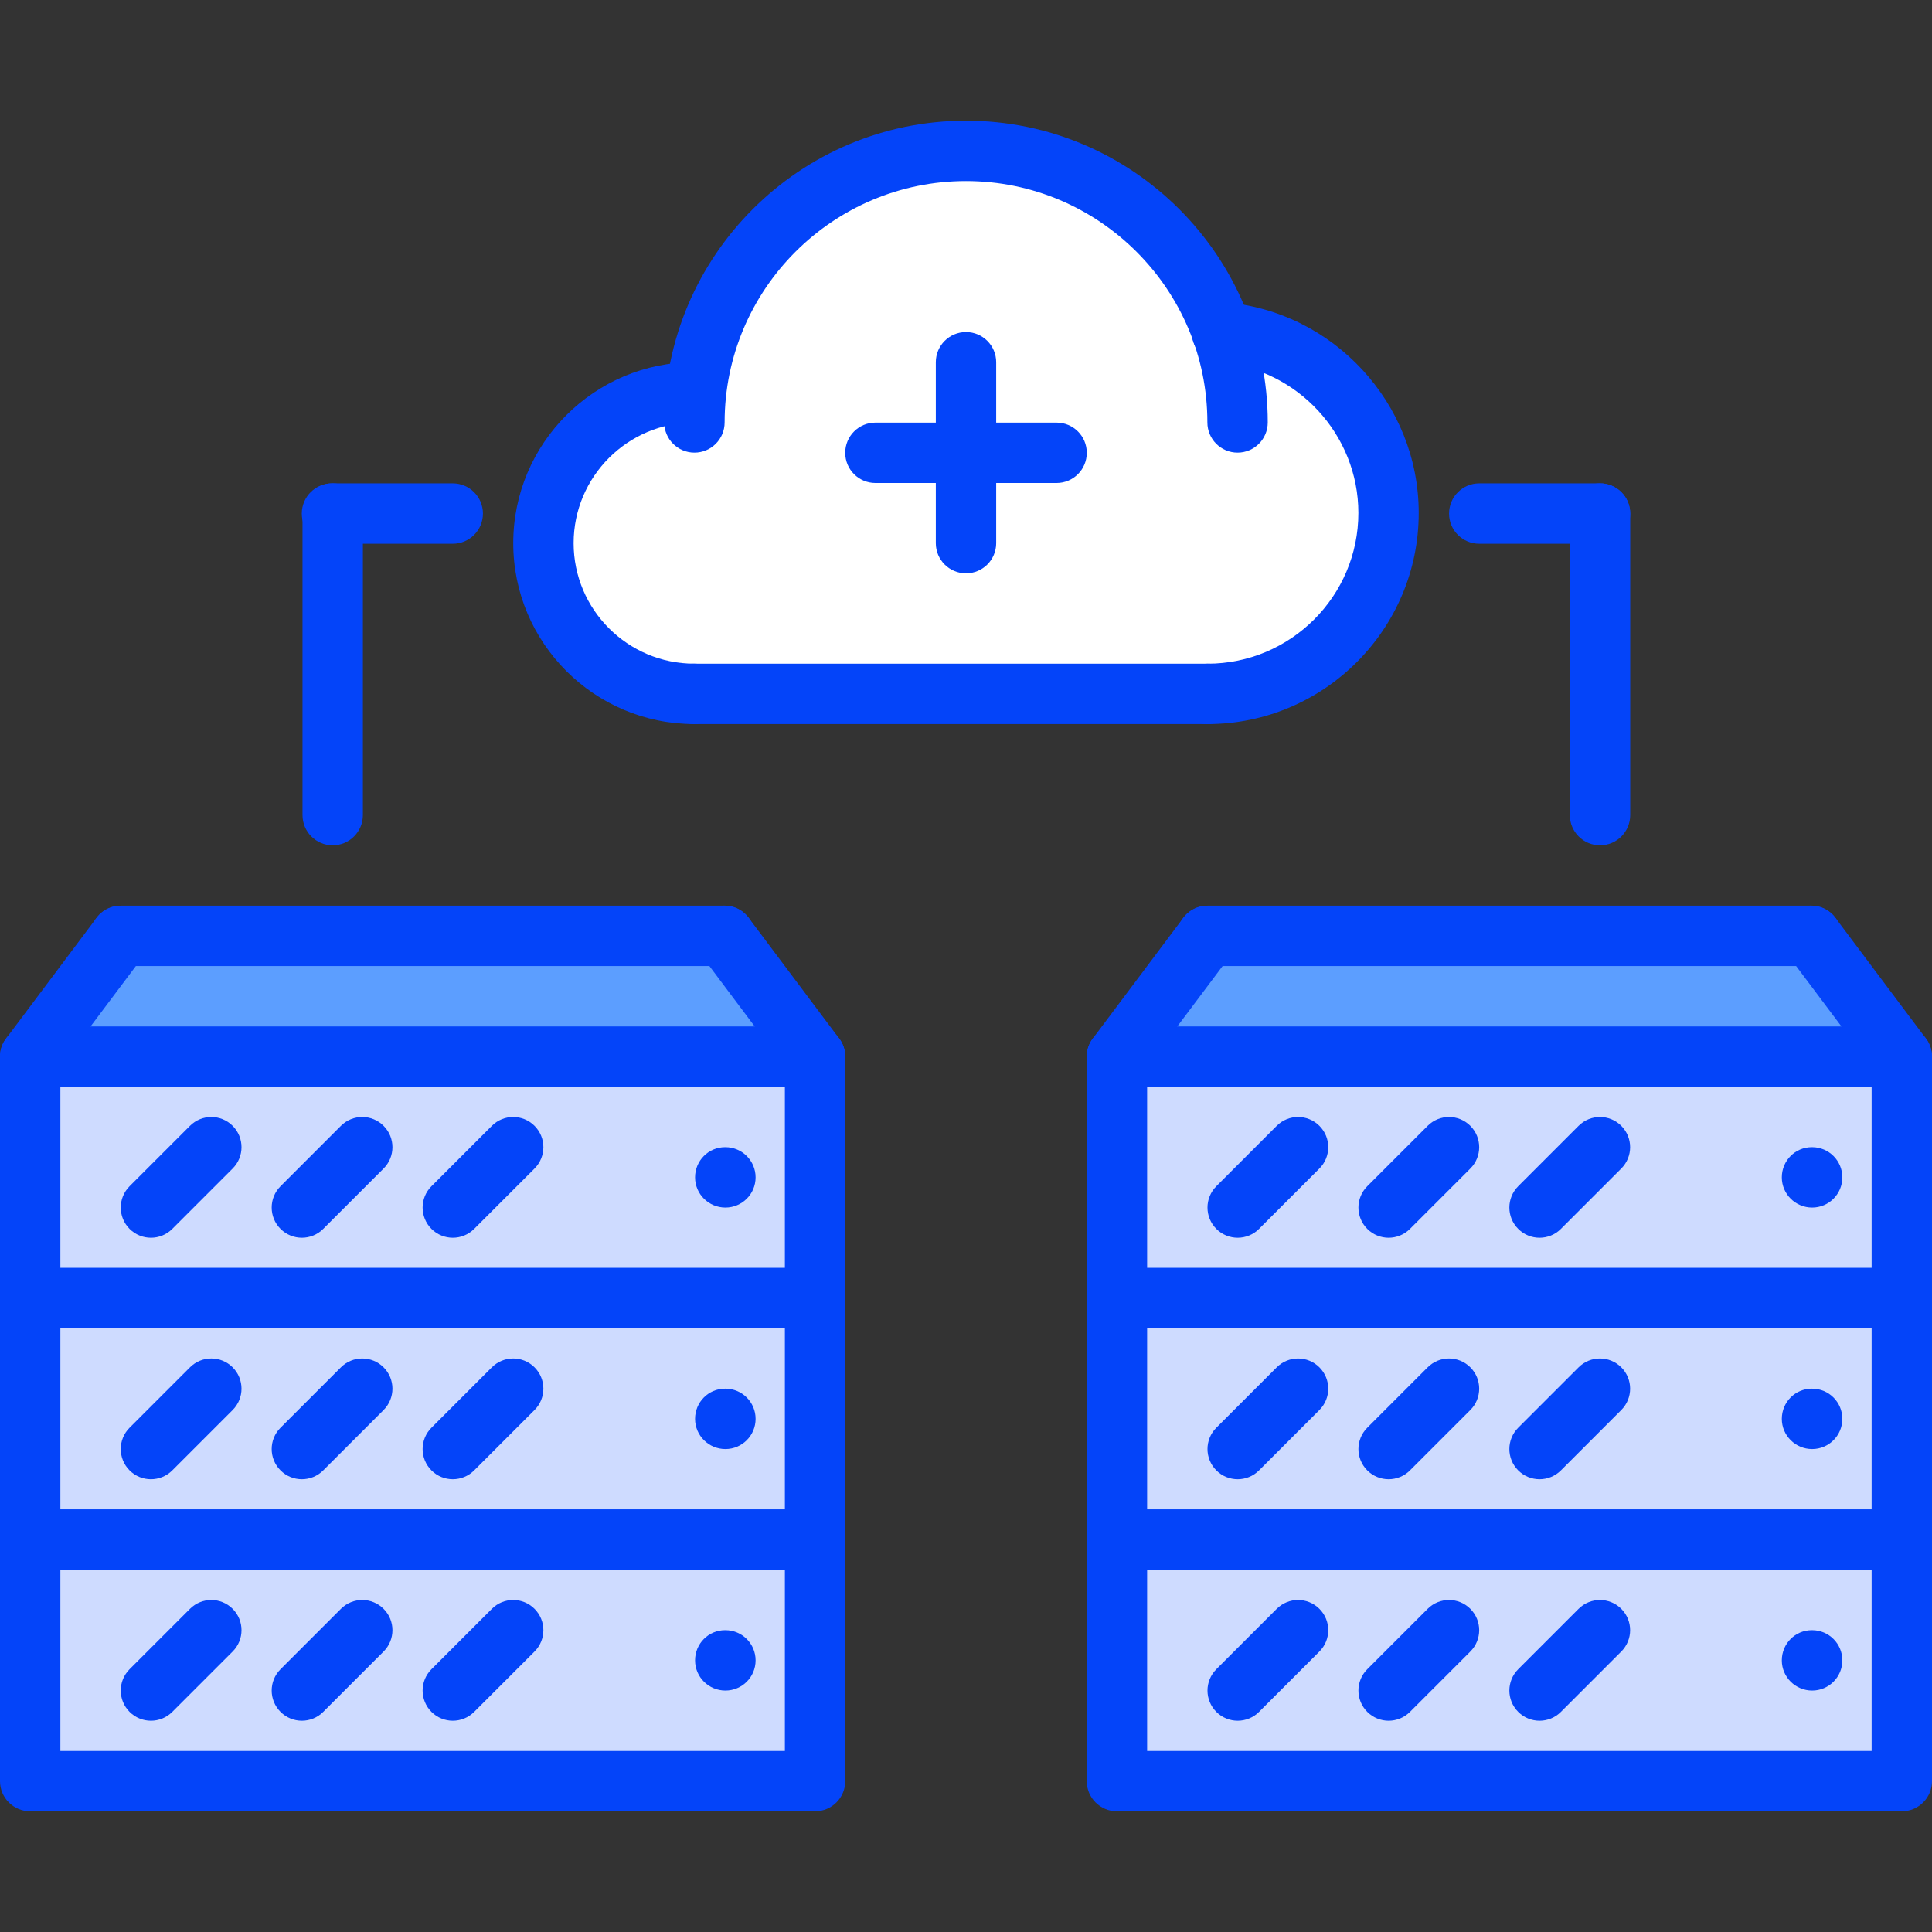
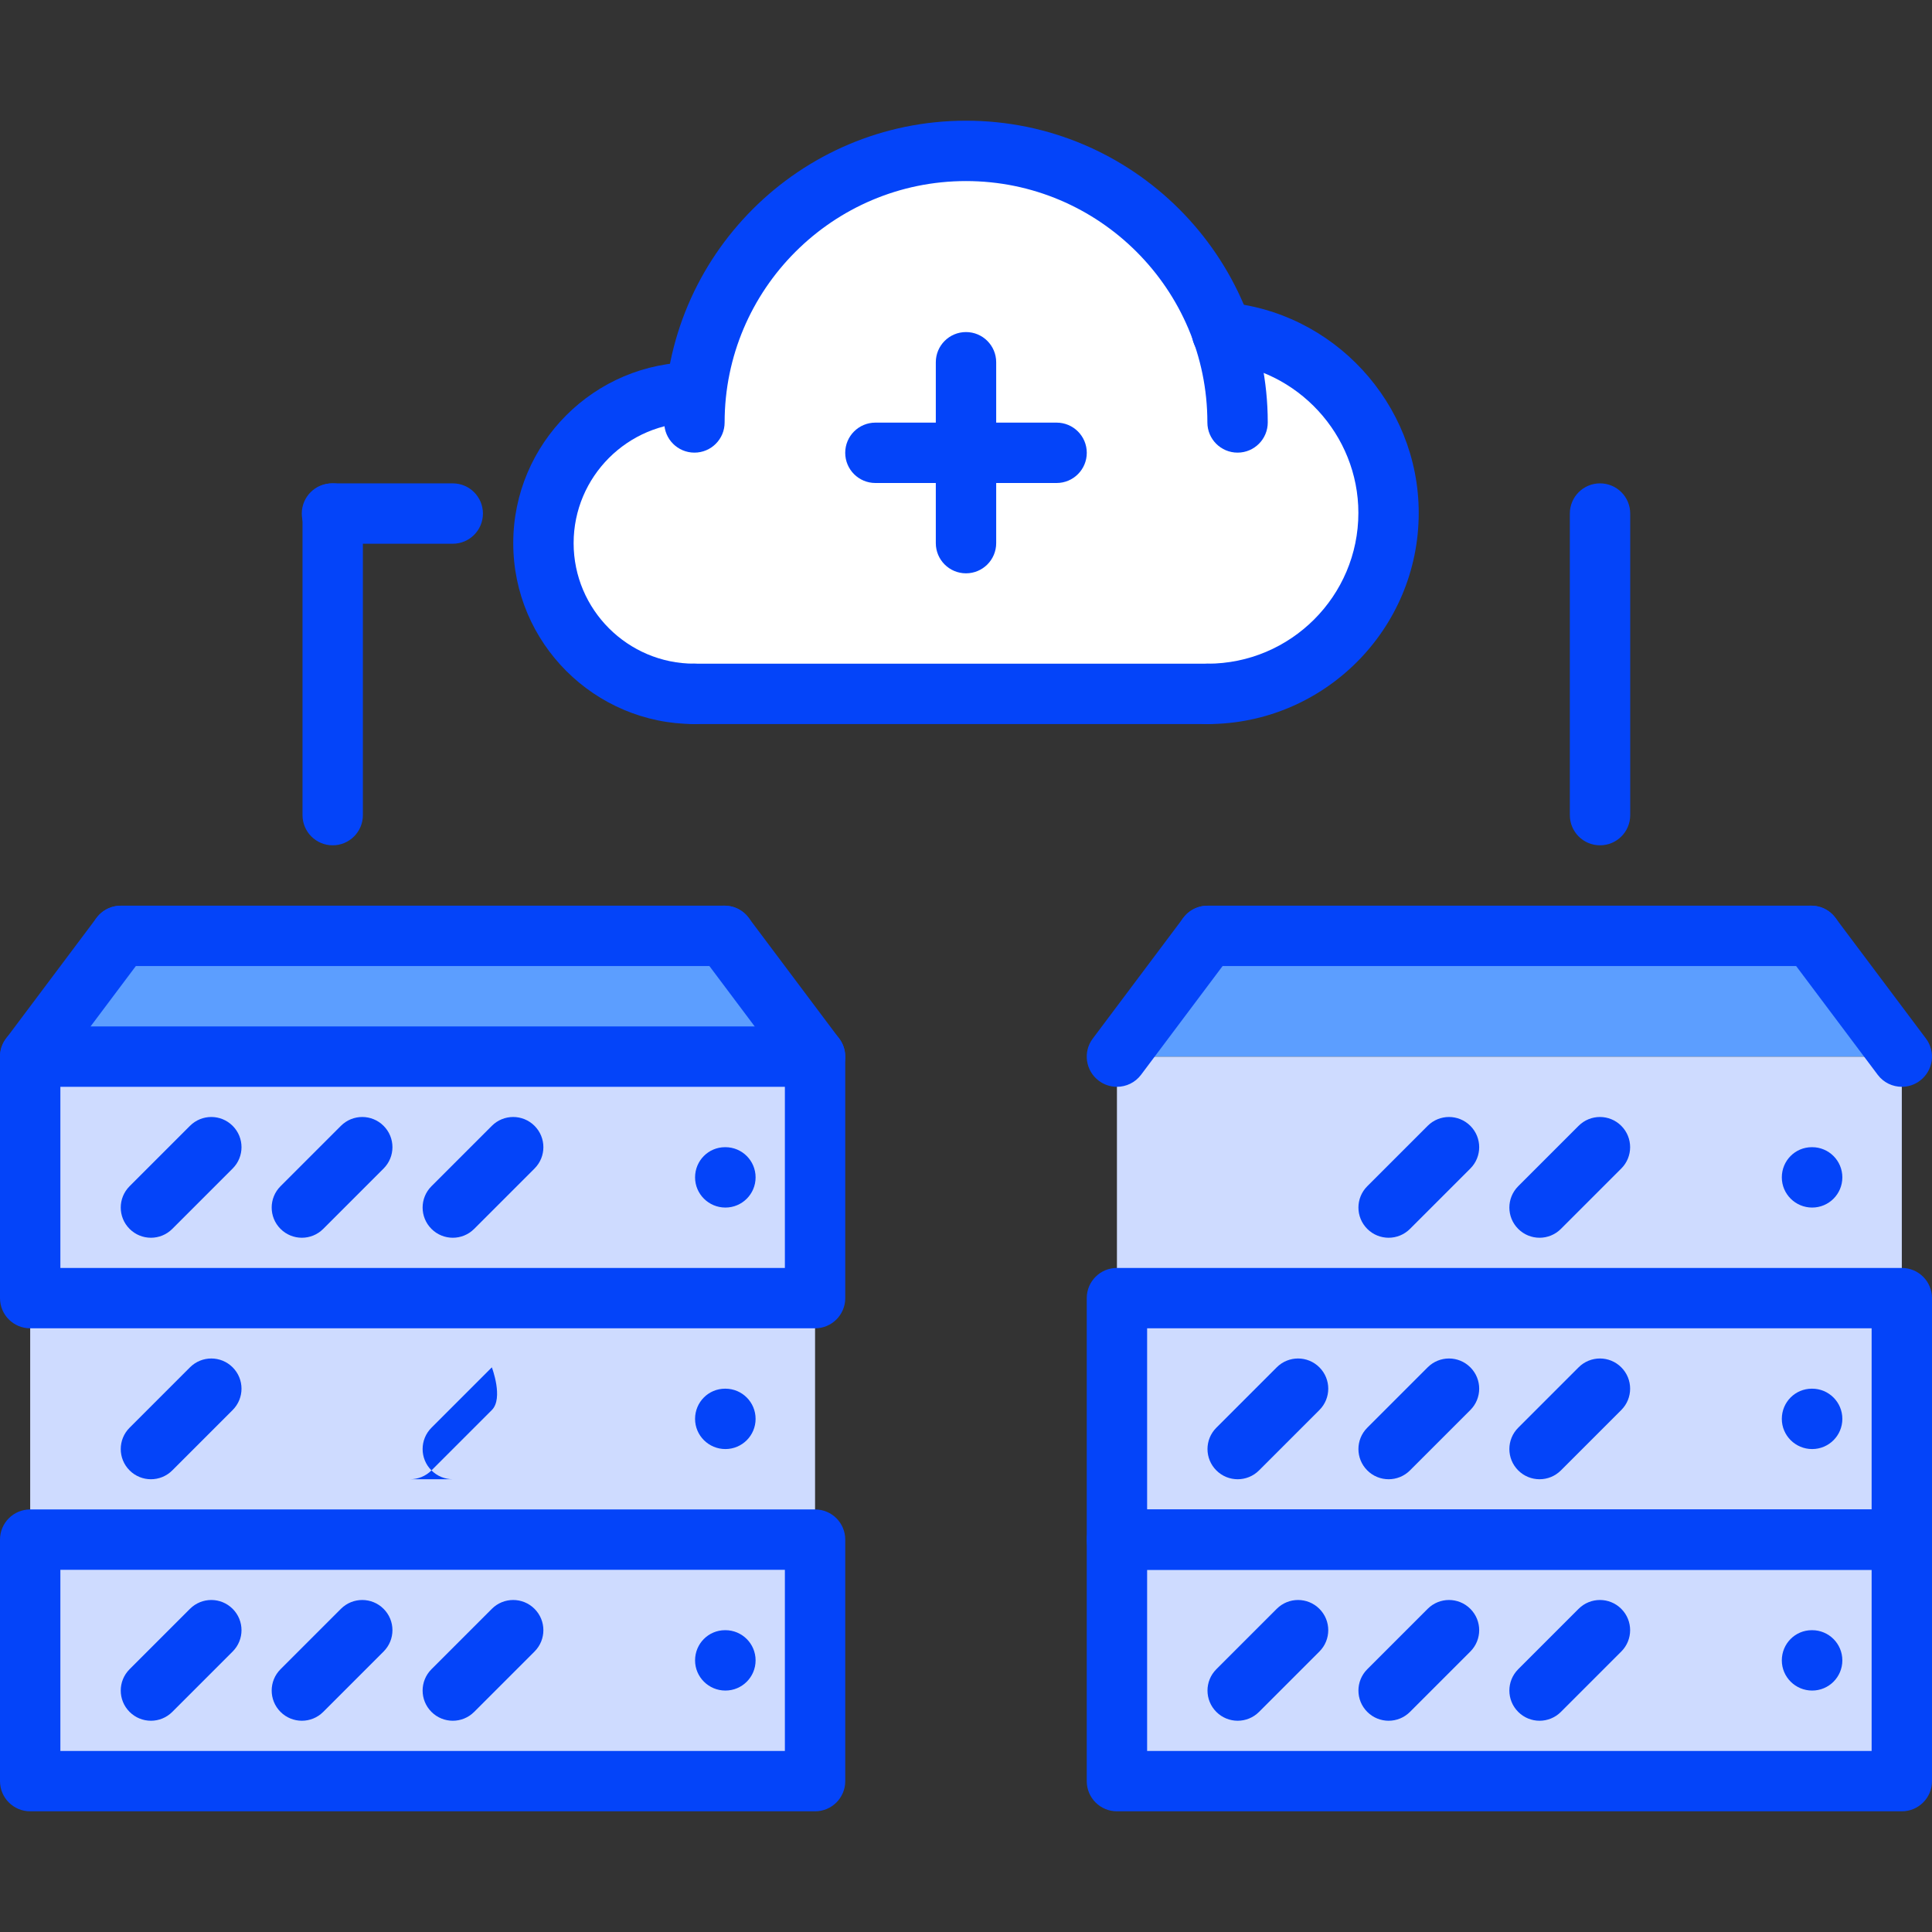
<svg xmlns="http://www.w3.org/2000/svg" id="icons" enable-background="new 0 0 64 64" height="512" viewBox="0 0 64 64" width="512">
  <rect x="0" y="0" width="64" height="64" fill="#333333" stroke="none" />
  <path d="m40.48 11.005c3.09.25 5.52 2.83 5.52 5.98 0 3.31-2.69 6-6 6h-17c-2.76 0-5-2.24-5-4.99 0-2.76 2.24-5 5-5h.06c.49-4.5 4.311-8 8.94-8 3.92 0 7.26 2.51 8.48 6.01z" fill="#fff" />
  <path d="m24 31.005 3 4h-26l3-4z" fill="#5c9eff" />
  <path d="m60 31.005 3 4h-26l3-4z" fill="#5c9eff" />
  <path d="m37 35.005h26v8h-26z" fill="#cedbff" />
  <path d="m37 43.005h26v8h-26z" fill="#cedbff" />
  <path d="m37 51.005h26v8h-26z" fill="#cedbff" />
  <path d="m1 43.005h26v8h-26z" fill="#cedbff" />
  <path d="m1 51.005h26v8h-26z" fill="#cedbff" />
  <path d="m1 35.005h26v8h-26z" fill="#cedbff" />
  <g fill="#0444f9">
    <path d="m24.03 40.002c-.553 0-1.005-.447-1.005-1s.442-1 .994-1h.011c.552 0 1 .447 1 1s-.448 1-1 1z" />
    <path d="m27 44.002h-26c-.553 0-1-.447-1-1v-8c0-.553.447-1 1-1h26c.553 0 1 .447 1 1v8c0 .553-.447 1-1 1zm-25-2h24v-6h-24z" />
    <path d="m5 41.002c-.256 0-.512-.098-.707-.293-.391-.391-.391-1.023 0-1.414l2-2c.391-.391 1.023-.391 1.414 0s.391 1.023 0 1.414l-2 2c-.195.195-.451.293-.707.293z" />
    <path d="m10 41.002c-.256 0-.512-.098-.707-.293-.391-.391-.391-1.023 0-1.414l2-2c.391-.391 1.023-.391 1.414 0s.391 1.023 0 1.414l-2 2c-.195.195-.451.293-.707.293z" />
    <path d="m15 41.002c-.256 0-.512-.098-.707-.293-.391-.391-.391-1.023 0-1.414l2-2c.391-.391 1.023-.391 1.414 0s.391 1.023 0 1.414l-2 2c-.195.195-.451.293-.707.293z" />
    <path d="m24.03 48.002c-.553 0-1.005-.447-1.005-1s.442-1 .994-1h.011c.552 0 1 .447 1 1s-.448 1-1 1z" />
-     <path d="m27 52.002h-26c-.553 0-1-.447-1-1v-8c0-.553.447-1 1-1h26c.553 0 1 .447 1 1v8c0 .553-.447 1-1 1zm-25-2h24v-6h-24z" />
    <path d="m5 49.002c-.256 0-.512-.098-.707-.293-.391-.391-.391-1.023 0-1.414l2-2c.391-.391 1.023-.391 1.414 0s.391 1.023 0 1.414l-2 2c-.195.195-.451.293-.707.293z" />
-     <path d="m10 49.002c-.256 0-.512-.098-.707-.293-.391-.391-.391-1.023 0-1.414l2-2c.391-.391 1.023-.391 1.414 0s.391 1.023 0 1.414l-2 2c-.195.195-.451.293-.707.293z" />
-     <path d="m15 49.002c-.256 0-.512-.098-.707-.293-.391-.391-.391-1.023 0-1.414l2-2c.391-.391 1.023-.391 1.414 0s.391 1.023 0 1.414l-2 2c-.195.195-.451.293-.707.293z" />
+     <path d="m15 49.002c-.256 0-.512-.098-.707-.293-.391-.391-.391-1.023 0-1.414l2-2s.391 1.023 0 1.414l-2 2c-.195.195-.451.293-.707.293z" />
    <path d="m24.03 56.002c-.553 0-1.005-.447-1.005-1s.442-1 .994-1h.011c.552 0 1 .447 1 1s-.448 1-1 1z" />
    <path d="m27 60.002h-26c-.553 0-1-.447-1-1v-8c0-.553.447-1 1-1h26c.553 0 1 .447 1 1v8c0 .553-.447 1-1 1zm-25-2h24v-6h-24z" />
    <path d="m5 57.002c-.256 0-.512-.098-.707-.293-.391-.391-.391-1.023 0-1.414l2-2c.391-.391 1.023-.391 1.414 0s.391 1.023 0 1.414l-2 2c-.195.195-.451.293-.707.293z" />
    <path d="m10 57.002c-.256 0-.512-.098-.707-.293-.391-.391-.391-1.023 0-1.414l2-2c.391-.391 1.023-.391 1.414 0s.391 1.023 0 1.414l-2 2c-.195.195-.451.293-.707.293z" />
    <path d="m15 57.002c-.256 0-.512-.098-.707-.293-.391-.391-.391-1.023 0-1.414l2-2c.391-.391 1.023-.391 1.414 0s.391 1.023 0 1.414l-2 2c-.195.195-.451.293-.707.293z" />
    <path d="m.999 36.002c-.209 0-.419-.065-.599-.2-.442-.331-.532-.958-.2-1.399l3-4c.332-.441.958-.531 1.399-.2.442.331.532.958.2 1.4l-3 4c-.195.261-.495.399-.8.399z" />
    <path d="m27.001 36.002c-.305 0-.604-.138-.801-.4l-3-4c-.332-.442-.242-1.069.2-1.4.44-.333 1.068-.242 1.399.2l3 4c.332.441.242 1.068-.2 1.399-.179.136-.389.201-.598.201z" />
    <path d="m24 32.002h-20c-.553 0-1-.448-1-1s.447-1 1-1h20c.553 0 1 .448 1 1s-.447 1-1 1z" />
    <path d="m60.03 40.002c-.553 0-1.005-.447-1.005-1s.442-1 .994-1h.011c.552 0 1 .447 1 1s-.448 1-1 1z" />
-     <path d="m63 44.002h-26c-.553 0-1-.447-1-1v-8c0-.553.447-1 1-1h26c.553 0 1 .447 1 1v8c0 .553-.447 1-1 1zm-25-2h24v-6h-24z" />
-     <path d="m41 41.002c-.256 0-.512-.098-.707-.293-.391-.391-.391-1.023 0-1.414l2-2c.391-.391 1.023-.391 1.414 0s.391 1.023 0 1.414l-2 2c-.195.195-.451.293-.707.293z" />
    <path d="m46 41.002c-.256 0-.512-.098-.707-.293-.391-.391-.391-1.023 0-1.414l2-2c.391-.391 1.023-.391 1.414 0s.391 1.023 0 1.414l-2 2c-.195.195-.451.293-.707.293z" />
    <path d="m51 41.002c-.256 0-.512-.098-.707-.293-.391-.391-.391-1.023 0-1.414l2-2c.391-.391 1.023-.391 1.414 0s.391 1.023 0 1.414l-2 2c-.195.195-.451.293-.707.293z" />
    <path d="m60.03 48.002c-.553 0-1.005-.447-1.005-1s.442-1 .994-1h.011c.552 0 1 .447 1 1s-.448 1-1 1z" />
    <path d="m63 52.002h-26c-.553 0-1-.447-1-1v-8c0-.553.447-1 1-1h26c.553 0 1 .447 1 1v8c0 .553-.447 1-1 1zm-25-2h24v-6h-24z" />
    <path d="m41 49.002c-.256 0-.512-.098-.707-.293-.391-.391-.391-1.023 0-1.414l2-2c.391-.391 1.023-.391 1.414 0s.391 1.023 0 1.414l-2 2c-.195.195-.451.293-.707.293z" />
    <path d="m46 49.002c-.256 0-.512-.098-.707-.293-.391-.391-.391-1.023 0-1.414l2-2c.391-.391 1.023-.391 1.414 0s.391 1.023 0 1.414l-2 2c-.195.195-.451.293-.707.293z" />
    <path d="m51 49.002c-.256 0-.512-.098-.707-.293-.391-.391-.391-1.023 0-1.414l2-2c.391-.391 1.023-.391 1.414 0s.391 1.023 0 1.414l-2 2c-.195.195-.451.293-.707.293z" />
    <path d="m60.03 56.002c-.553 0-1.005-.447-1.005-1s.442-1 .994-1h.011c.552 0 1 .447 1 1s-.448 1-1 1z" />
    <path d="m63 60.002h-26c-.553 0-1-.447-1-1v-8c0-.553.447-1 1-1h26c.553 0 1 .447 1 1v8c0 .553-.447 1-1 1zm-25-2h24v-6h-24z" />
    <path d="m41 57.002c-.256 0-.512-.098-.707-.293-.391-.391-.391-1.023 0-1.414l2-2c.391-.391 1.023-.391 1.414 0s.391 1.023 0 1.414l-2 2c-.195.195-.451.293-.707.293z" />
    <path d="m46 57.002c-.256 0-.512-.098-.707-.293-.391-.391-.391-1.023 0-1.414l2-2c.391-.391 1.023-.391 1.414 0s.391 1.023 0 1.414l-2 2c-.195.195-.451.293-.707.293z" />
    <path d="m51 57.002c-.256 0-.512-.098-.707-.293-.391-.391-.391-1.023 0-1.414l2-2c.391-.391 1.023-.391 1.414 0s.391 1.023 0 1.414l-2 2c-.195.195-.451.293-.707.293z" />
    <path d="m36.999 36.002c-.209 0-.419-.065-.599-.2-.442-.331-.532-.958-.2-1.399l3-4c.332-.441.958-.531 1.399-.2.442.331.532.958.2 1.4l-3 4c-.195.261-.495.399-.8.399z" />
    <path d="m63.001 36.002c-.305 0-.604-.138-.801-.4l-3-4c-.332-.442-.242-1.069.2-1.4.441-.333 1.067-.242 1.399.2l3 4c.332.441.242 1.068-.2 1.399-.179.136-.389.201-.598.201z" />
    <path d="m60 32.002h-20c-.553 0-1-.448-1-1s.447-1 1-1h20c.553 0 1 .448 1 1s-.447 1-1 1z" />
    <path d="m11.021 28.002c-.553 0-1-.448-1-1v-9.99c0-.552.447-1 1-1s1 .448 1 1v9.99c0 .552-.448 1-1 1z" />
    <path d="m14.998 18.012h-4.001c-.553 0-1-.448-1-1s.447-1 1-1h4.001c.553 0 1 .448 1 1s-.447 1-1 1z" />
    <path d="m53.003 28.002c-.553 0-1-.448-1-1v-9.99c0-.552.447-1 1-1s1 .448 1 1v9.99c0 .552-.447 1-1 1z" />
-     <path d="m53.003 18.012h-4.001c-.553 0-1-.448-1-1s.447-1 1-1h4.001c.553 0 1 .448 1 1s-.447 1-1 1z" />
    <path d="m39.998 23.985h-17c-.553 0-1-.448-1-1s.447-1 1-1h17c.553 0 1 .448 1 1s-.447 1-1 1z" />
    <path d="m40.996 14.994c-.553 0-1-.448-1-1 0-4.409-3.587-7.996-7.996-7.996s-7.996 3.587-7.996 7.996c0 .552-.447 1-1 1s-1-.448-1-1c0-5.512 4.484-9.996 9.996-9.996s9.996 4.484 9.996 9.996c0 .552-.447 1-1 1z" />
    <path d="m39.998 23.986c-.553 0-1-.448-1-1s.447-1 1-1c2.757 0 5-2.241 5-4.996 0-2.589-2.02-4.777-4.599-4.982-.551-.044-.962-.525-.918-1.076.045-.55.518-.957 1.076-.918 3.611.287 6.44 3.351 6.44 6.976.001 3.858-3.14 6.996-6.999 6.996z" />
    <path d="m22.998 23.985c-3.307 0-5.996-2.688-5.996-5.993 0-3.306 2.689-5.995 5.996-5.995.553 0 1 .448 1 1s-.447 1-1 1c-2.203 0-3.996 1.792-3.996 3.995 0 2.202 1.793 3.993 3.996 3.993.553 0 1 .448 1 1s-.447 1-1 1z" />
    <path d="m23.059 13.998h-.061c-.553 0-1-.448-1-1s.447-1 1-1 1.03.448 1.03 1-.417 1-.969 1z" />
    <path d="m35.001 16h-6.002c-.553 0-1-.448-1-1s.447-1 1-1h6.002c.553 0 1 .448 1 1s-.447 1-1 1z" />
    <path d="m32 18.992c-.553 0-1-.448-1-1v-5.992c0-.552.447-1 1-1s1 .448 1 1v5.992c0 .552-.447 1-1 1z" />
  </g>
</svg>